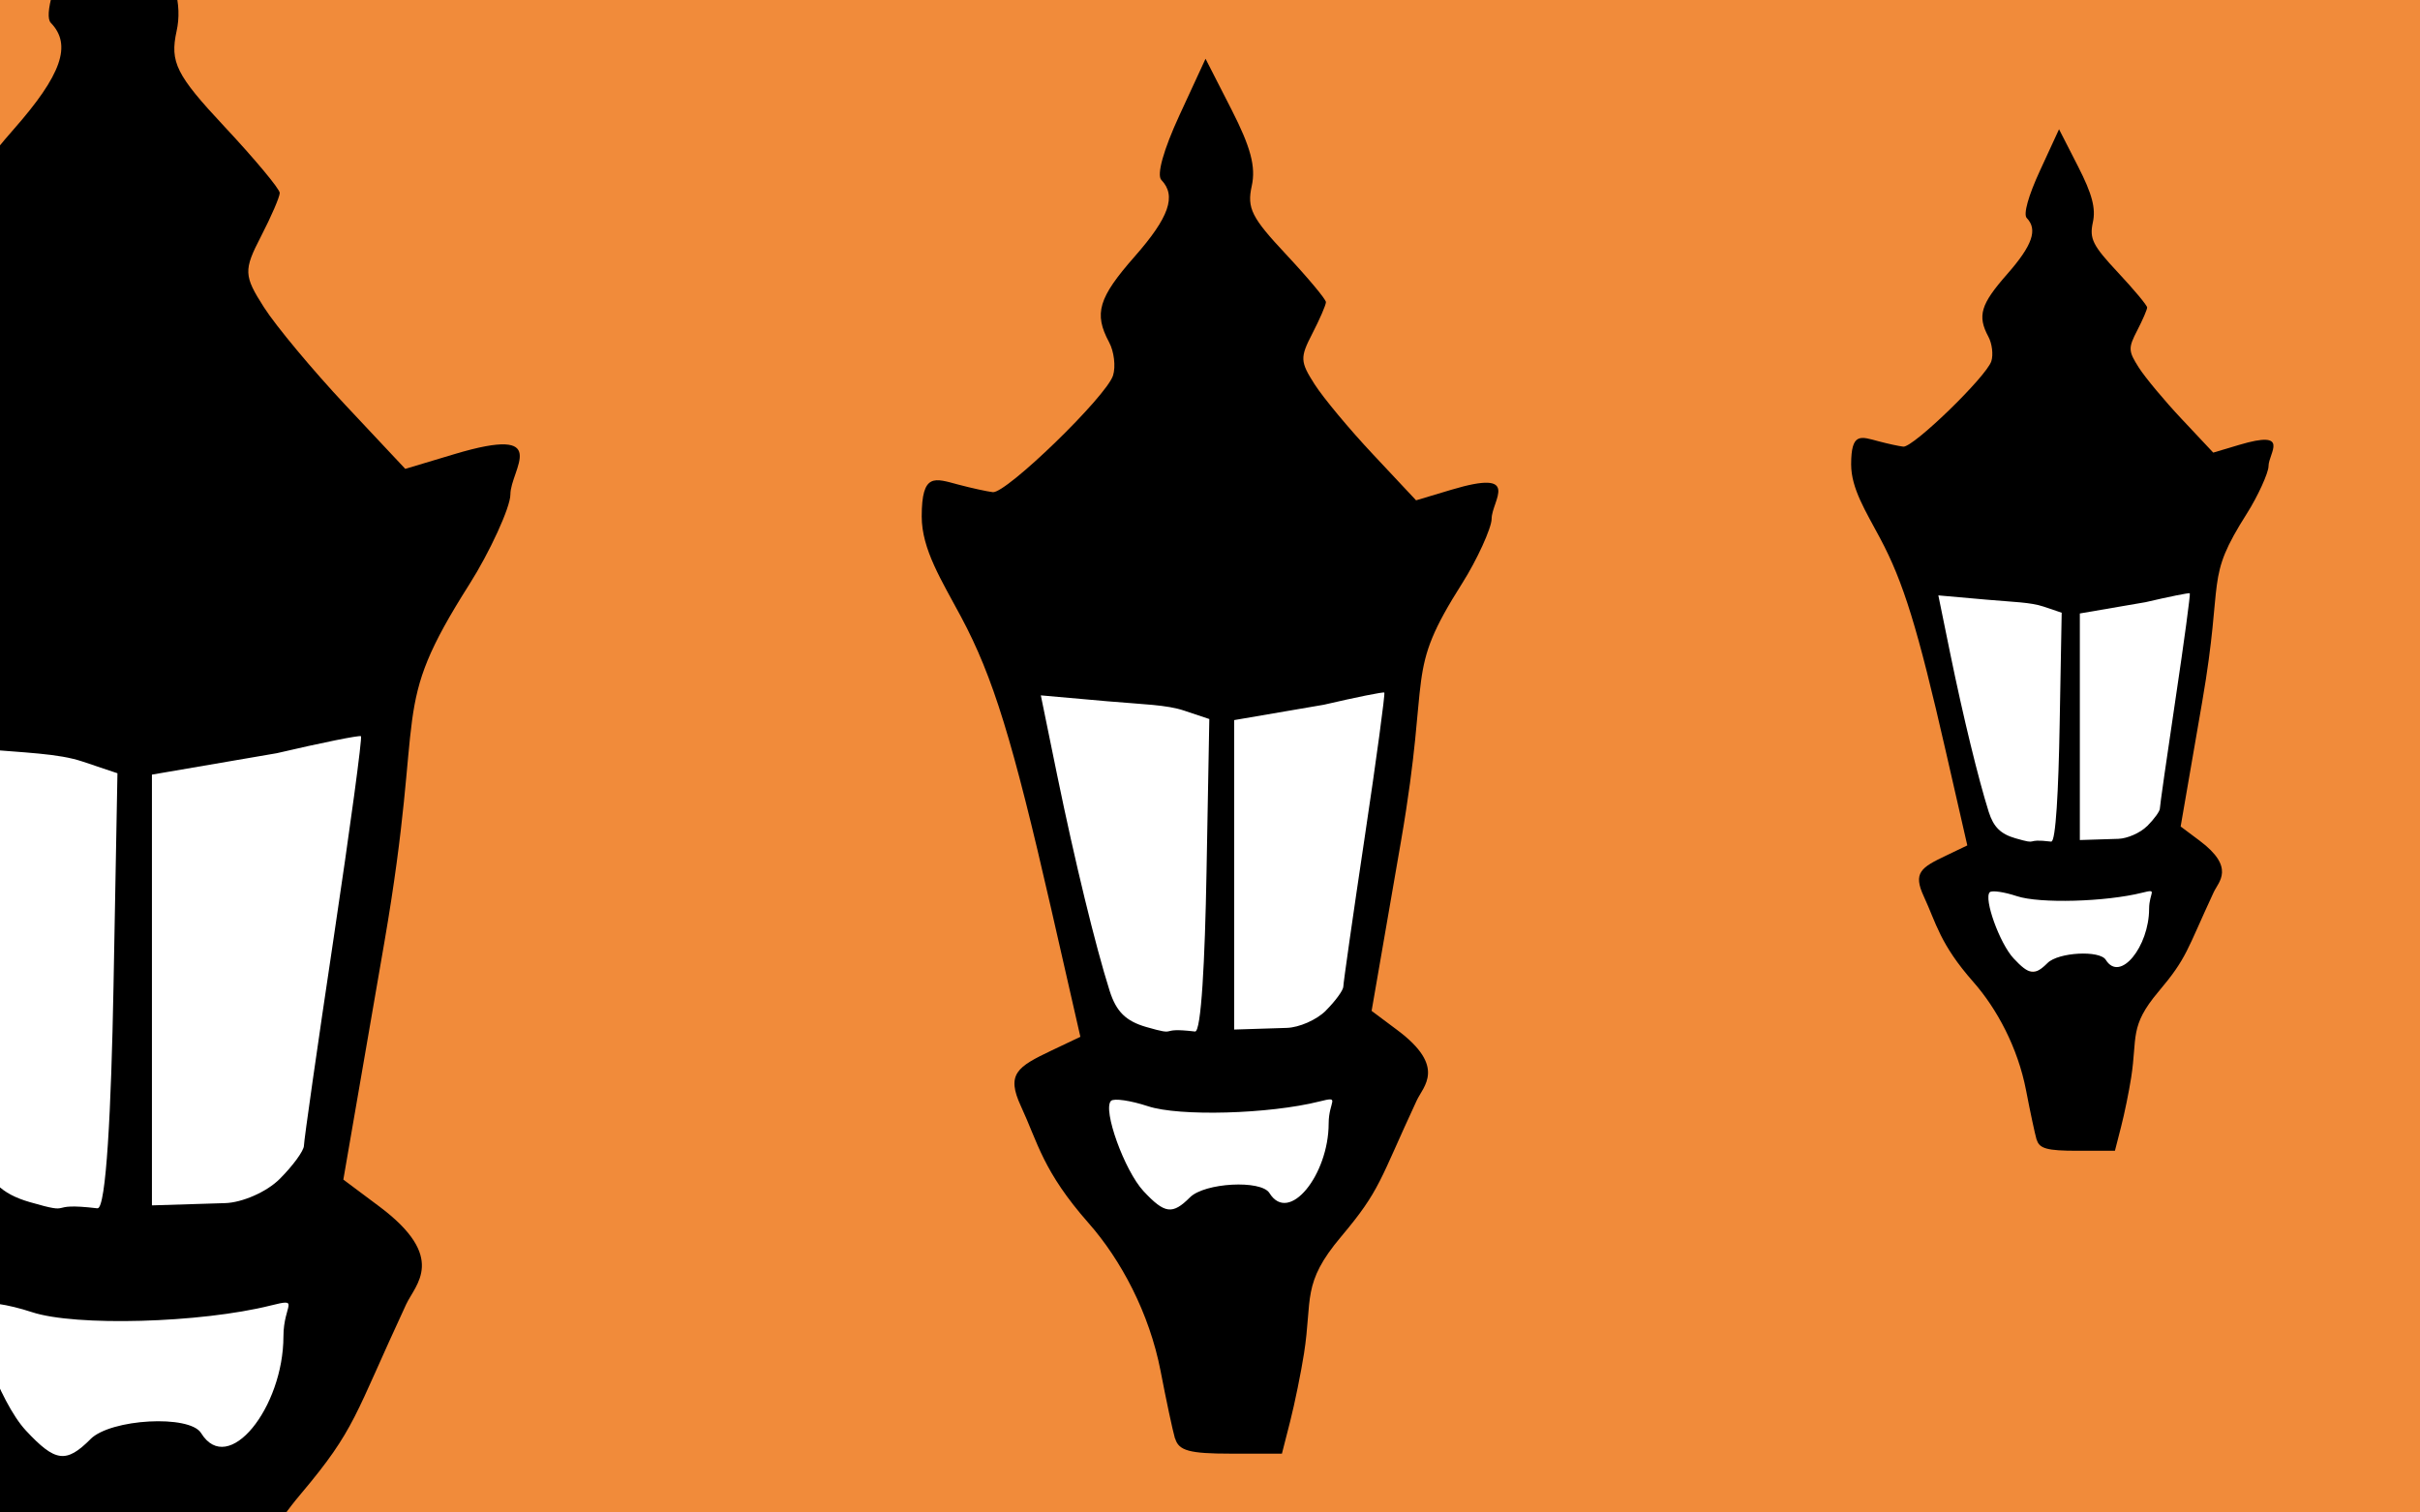
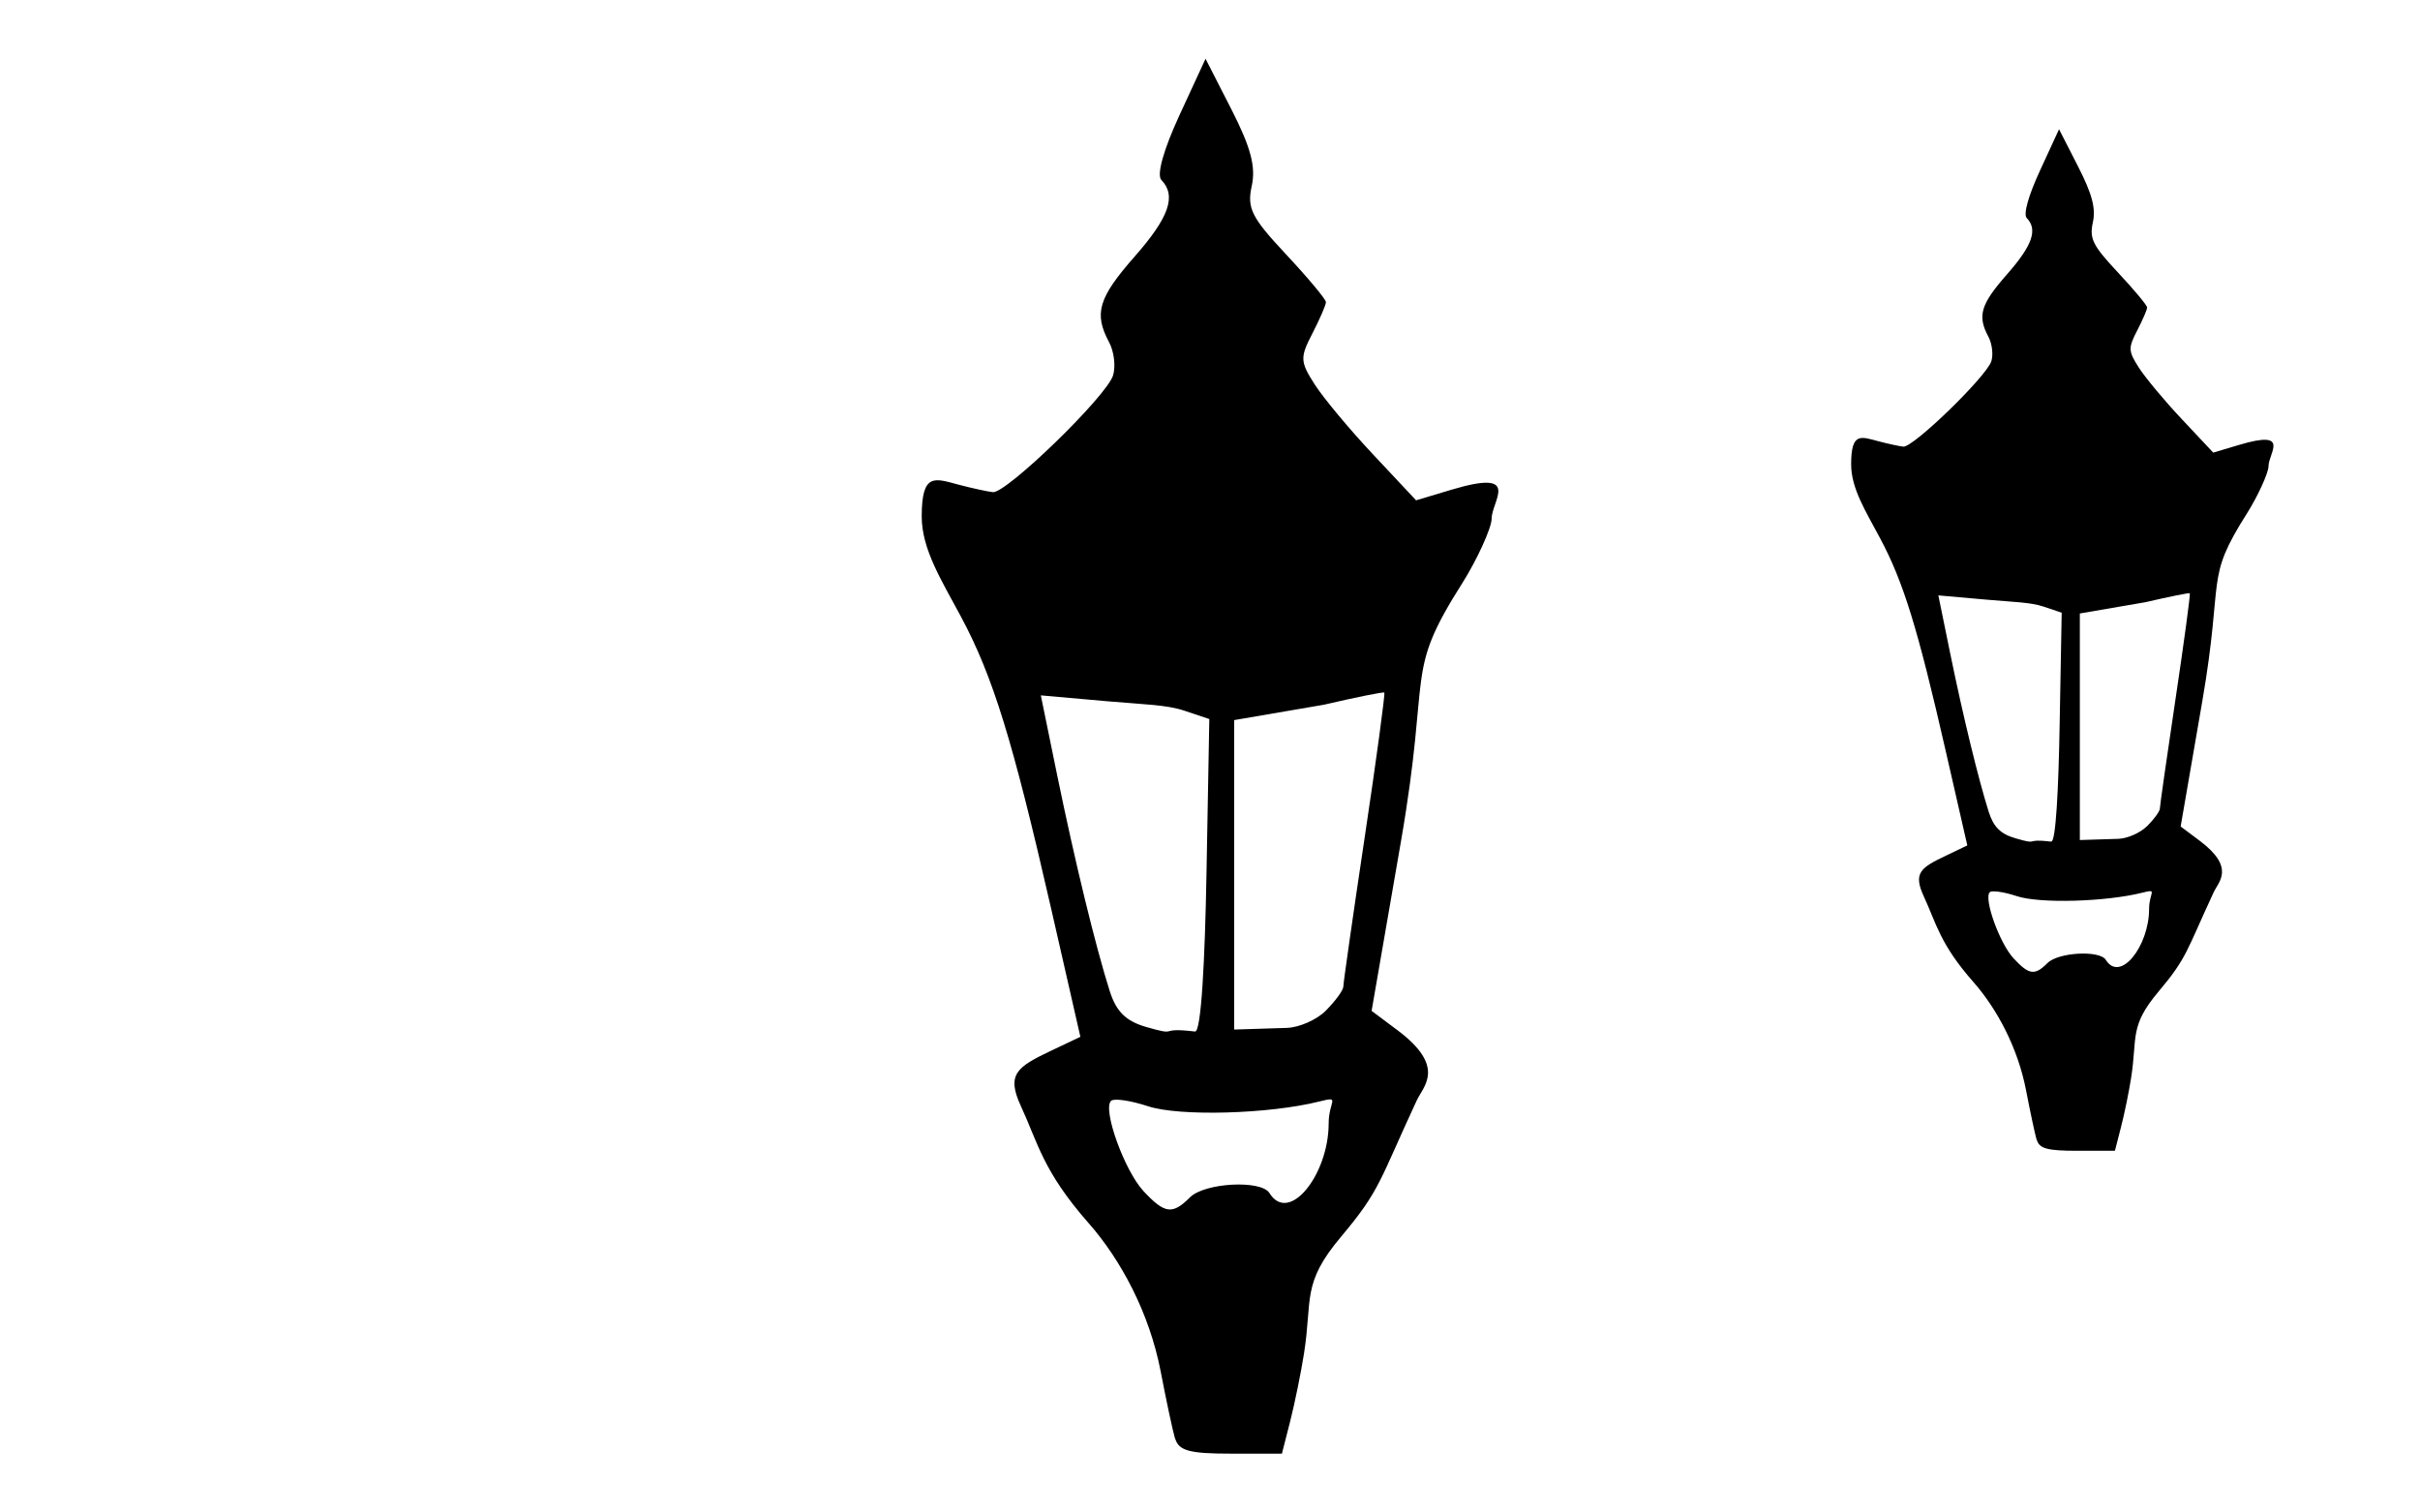
<svg xmlns="http://www.w3.org/2000/svg" width="32" height="20">
-   <rect id="background" style="fill:#f18b3a;fill-opacity:1;stroke:none" width="32" height="20" x="0" y="0" />
-   <path d="m 13.454,8.523 5.278,0 -1.056,7.517 -2.903,0 z" id="middle-glass" style="fill:#ffffff;fill-opacity:1;stroke:none" />
  <path d="m 15.537,19.022 c -0.032,-0.111 -0.117,-0.511 -0.19,-0.891 -0.149,-0.771 -0.527,-1.475 -0.952,-1.957 -0.606,-0.688 -0.671,-1.063 -0.894,-1.544 -0.199,-0.428 -0.053,-0.522 0.406,-0.74 l 0.379,-0.18 -0.387,-1.697 C 13.39,9.788 13.132,8.95 12.709,8.158 12.451,7.675 12.188,7.265 12.188,6.829 c 0,-0.586 0.174,-0.503 0.488,-0.42 0.174,0.046 0.377,0.09 0.452,0.099 0.177,0.02 1.502,-1.265 1.59,-1.543 0.037,-0.118 0.014,-0.317 -0.053,-0.441 -0.203,-0.379 -0.141,-0.586 0.338,-1.131 0.457,-0.519 0.556,-0.804 0.354,-1.013 -0.065,-0.067 0.028,-0.399 0.239,-0.856 l 0.345,-0.747 0.343,0.671 c 0.255,0.5 0.324,0.757 0.268,1.011 -0.065,0.294 -0.003,0.417 0.453,0.904 0.29,0.31 0.528,0.595 0.528,0.632 0,0.037 -0.081,0.224 -0.179,0.414 -0.165,0.319 -0.163,0.372 0.029,0.672 0.114,0.179 0.463,0.598 0.775,0.93 l 0.567,0.605 0.467,-0.14 c 0.942,-0.282 0.532,0.147 0.532,0.384 0,0.121 -0.198,0.552 -0.388,0.851 -0.774,1.221 -0.411,1.1 -0.809,3.404 l -0.39,2.252 0.341,0.255 c 0.651,0.487 0.343,0.74 0.255,0.931 -0.496,1.066 -0.477,1.179 -0.998,1.798 -0.527,0.625 -0.378,0.82 -0.492,1.547 -0.04,0.254 -0.122,0.656 -0.182,0.893 l -0.11,0.431 -0.677,0 c -0.547,0 -0.688,-0.039 -0.735,-0.201 z m 0.198,-3.189 c 0.194,-0.194 0.941,-0.234 1.051,-0.057 0.259,0.419 0.782,-0.244 0.783,-0.918 3.48e-4,-0.302 0.168,-0.366 -0.122,-0.293 -0.664,0.167 -1.854,0.2 -2.267,0.063 -0.231,-0.076 -0.451,-0.108 -0.489,-0.071 -0.114,0.114 0.178,0.923 0.43,1.194 0.28,0.3 0.382,0.314 0.614,0.082 z m 0.067,-2.193 c 0.082,0.01 0.131,-0.938 0.152,-2.108 l 0.037,-2.024 -0.332,-0.111 c -0.232,-0.078 -0.533,-0.082 -1.017,-0.124 l -0.879,-0.078 0.216,1.055 c 0.234,1.14 0.506,2.259 0.694,2.852 0.087,0.275 0.214,0.4 0.483,0.478 0.457,0.132 0.129,-0.002 0.645,0.06 z m 1.731,-0.278 c 0.126,-0.126 0.23,-0.269 0.23,-0.316 0,-0.047 0.127,-0.937 0.283,-1.977 0.156,-1.04 0.272,-1.9 0.259,-1.911 -0.013,-0.011 -0.374,0.062 -0.8,0.161 l -1.185,0.203 0,2.046 0,2.046 0.697,-0.022 c 0.158,-0.005 0.391,-0.103 0.517,-0.23 z" id="middle-lamp" style="fill:#000000" />
-   <path d="m -2.036,9.292 7.033,0 -1.407,10.043 -3.868,0 z" id="front-glass" style="fill:#ffffff;fill-opacity:1;stroke:none" />
-   <path d="m 0.921,23.471 c -0.044,-0.154 -0.163,-0.712 -0.265,-1.24 -0.207,-1.074 -0.734,-2.054 -1.325,-2.725 -0.843,-0.958 -0.934,-1.48 -1.245,-2.15 -0.277,-0.596 -0.074,-0.727 0.566,-1.031 L -0.821,16.074 -1.361,13.712 C -2.068,10.615 -2.428,9.448 -3.016,8.345 -3.375,7.673 -3.741,7.103 -3.741,6.496 c 0,-0.816 0.242,-0.7 0.68,-0.584 0.242,0.064 0.525,0.126 0.629,0.137 0.247,0.028 2.092,-1.762 2.214,-2.148 0.052,-0.164 0.019,-0.441 -0.074,-0.614 -0.283,-0.528 -0.196,-0.816 0.471,-1.575 0.636,-0.722 0.775,-1.119 0.493,-1.41 -0.09,-0.093 0.039,-0.555 0.333,-1.192 l 0.48,-1.04 0.477,0.934 c 0.356,0.697 0.45,1.055 0.373,1.408 -0.09,0.41 -0.005,0.58 0.63,1.259 0.404,0.432 0.734,0.828 0.734,0.88 0,0.052 -0.112,0.312 -0.249,0.577 -0.23,0.444 -0.227,0.518 0.04,0.935 0.159,0.249 0.645,0.832 1.079,1.295 l 0.79,0.842 0.65,-0.195 c 1.312,-0.393 0.74,0.205 0.74,0.534 0,0.169 -0.276,0.768 -0.541,1.185 -1.078,1.7 -0.572,1.532 -1.126,4.739 l -0.542,3.135 0.475,0.355 c 0.906,0.678 0.478,1.03 0.355,1.296 -0.69,1.484 -0.664,1.641 -1.39,2.503 -0.733,0.87 -0.527,1.142 -0.685,2.154 -0.055,0.354 -0.17,0.913 -0.254,1.243 l -0.153,0.6 -0.943,0 c -0.761,0 -0.958,-0.054 -1.023,-0.28 z M 1.196,19.03 c 0.269,-0.269 1.311,-0.326 1.463,-0.08 0.36,0.583 1.088,-0.34 1.089,-1.279 4.845e-4,-0.421 0.234,-0.509 -0.169,-0.408 -0.925,0.232 -2.581,0.278 -3.156,0.088 -0.322,-0.106 -0.628,-0.15 -0.68,-0.098 -0.159,0.159 0.247,1.285 0.599,1.663 0.389,0.418 0.532,0.437 0.855,0.114 z m 0.093,-3.053 c 0.114,0.014 0.182,-1.305 0.212,-2.935 L 1.553,10.225 1.091,10.07 C 0.768,9.962 0.348,9.956 -0.325,9.897 L -1.548,9.789 -1.247,11.258 c 0.326,1.587 0.704,3.145 0.966,3.971 0.121,0.382 0.298,0.557 0.672,0.666 0.636,0.184 0.179,-0.003 0.898,0.083 z m 2.41,-0.388 c 0.176,-0.176 0.32,-0.374 0.32,-0.44 0,-0.066 0.177,-1.305 0.394,-2.753 0.217,-1.448 0.379,-2.645 0.36,-2.661 -0.019,-0.015 -0.52,0.086 -1.114,0.225 l -1.65,0.283 0,2.848 0,2.848 0.97,-0.03 c 0.22,-0.007 0.544,-0.144 0.72,-0.32 z" id="front-lamp" style="fill:#000000" />
-   <path d="m 25.416,7.501 3.819,0 -0.764,5.347 -2.101,0 z" id="back-glass" style="fill:#ffffff;fill-opacity:1;stroke:none" />
  <path d="m 26.93,15.07 c -0.023,-0.081 -0.086,-0.375 -0.139,-0.652 -0.109,-0.565 -0.386,-1.08 -0.697,-1.433 -0.444,-0.504 -0.491,-0.778 -0.655,-1.131 -0.146,-0.314 -0.039,-0.382 0.298,-0.542 L 26.014,11.179 25.73,9.937 C 25.358,8.307 25.169,7.694 24.859,7.114 24.671,6.76 24.478,6.46 24.478,6.141 c 0,-0.429 0.127,-0.368 0.358,-0.307 0.127,0.034 0.276,0.066 0.331,0.072 0.13,0.015 1.1,-0.927 1.165,-1.13 0.027,-0.086 0.01,-0.232 -0.039,-0.323 -0.149,-0.278 -0.103,-0.429 0.248,-0.828 0.334,-0.38 0.407,-0.589 0.259,-0.742 -0.047,-0.049 0.02,-0.292 0.175,-0.627 l 0.252,-0.547 0.251,0.491 c 0.187,0.366 0.237,0.555 0.196,0.741 -0.047,0.216 -0.002,0.305 0.332,0.662 0.212,0.227 0.386,0.435 0.386,0.463 0,0.027 -0.059,0.164 -0.131,0.303 -0.121,0.234 -0.119,0.272 0.021,0.492 0.084,0.131 0.339,0.438 0.568,0.681 l 0.416,0.443 0.342,-0.102 c 0.69,-0.206 0.389,0.108 0.389,0.281 0,0.089 -0.145,0.404 -0.284,0.623 -0.567,0.894 -0.301,0.806 -0.593,2.493 l -0.285,1.649 0.25,0.187 c 0.477,0.357 0.252,0.542 0.187,0.682 -0.363,0.781 -0.349,0.863 -0.731,1.316 -0.386,0.458 -0.277,0.601 -0.36,1.133 -0.029,0.186 -0.089,0.48 -0.134,0.654 l -0.081,0.316 -0.496,0 c -0.4,0 -0.504,-0.028 -0.538,-0.147 z m 0.145,-2.336 c 0.142,-0.142 0.689,-0.172 0.77,-0.042 0.19,0.307 0.572,-0.179 0.573,-0.673 2.55e-4,-0.221 0.123,-0.268 -0.089,-0.215 -0.487,0.122 -1.358,0.146 -1.66,0.046 -0.169,-0.056 -0.33,-0.079 -0.358,-0.052 -0.083,0.083 0.13,0.676 0.315,0.875 0.205,0.22 0.28,0.23 0.45,0.06 z m 0.049,-1.606 c 0.06,0.007 0.096,-0.687 0.111,-1.544 l 0.027,-1.482 -0.243,-0.082 C 26.85,7.964 26.629,7.961 26.275,7.93 l -0.644,-0.057 0.158,0.773 c 0.171,0.835 0.371,1.654 0.508,2.089 0.064,0.201 0.157,0.293 0.354,0.35 0.335,0.097 0.094,-0.002 0.472,0.044 z m 1.268,-0.204 c 0.093,-0.093 0.168,-0.197 0.168,-0.231 0,-0.035 0.093,-0.686 0.207,-1.448 0.114,-0.762 0.199,-1.392 0.189,-1.4 -0.01,-0.008 -0.274,0.045 -0.586,0.118 l -0.868,0.149 0,1.498 0,1.498 0.51,-0.016 c 0.116,-0.004 0.286,-0.076 0.379,-0.168 z" id="back-lamp" style="fill:#000000" />
</svg>